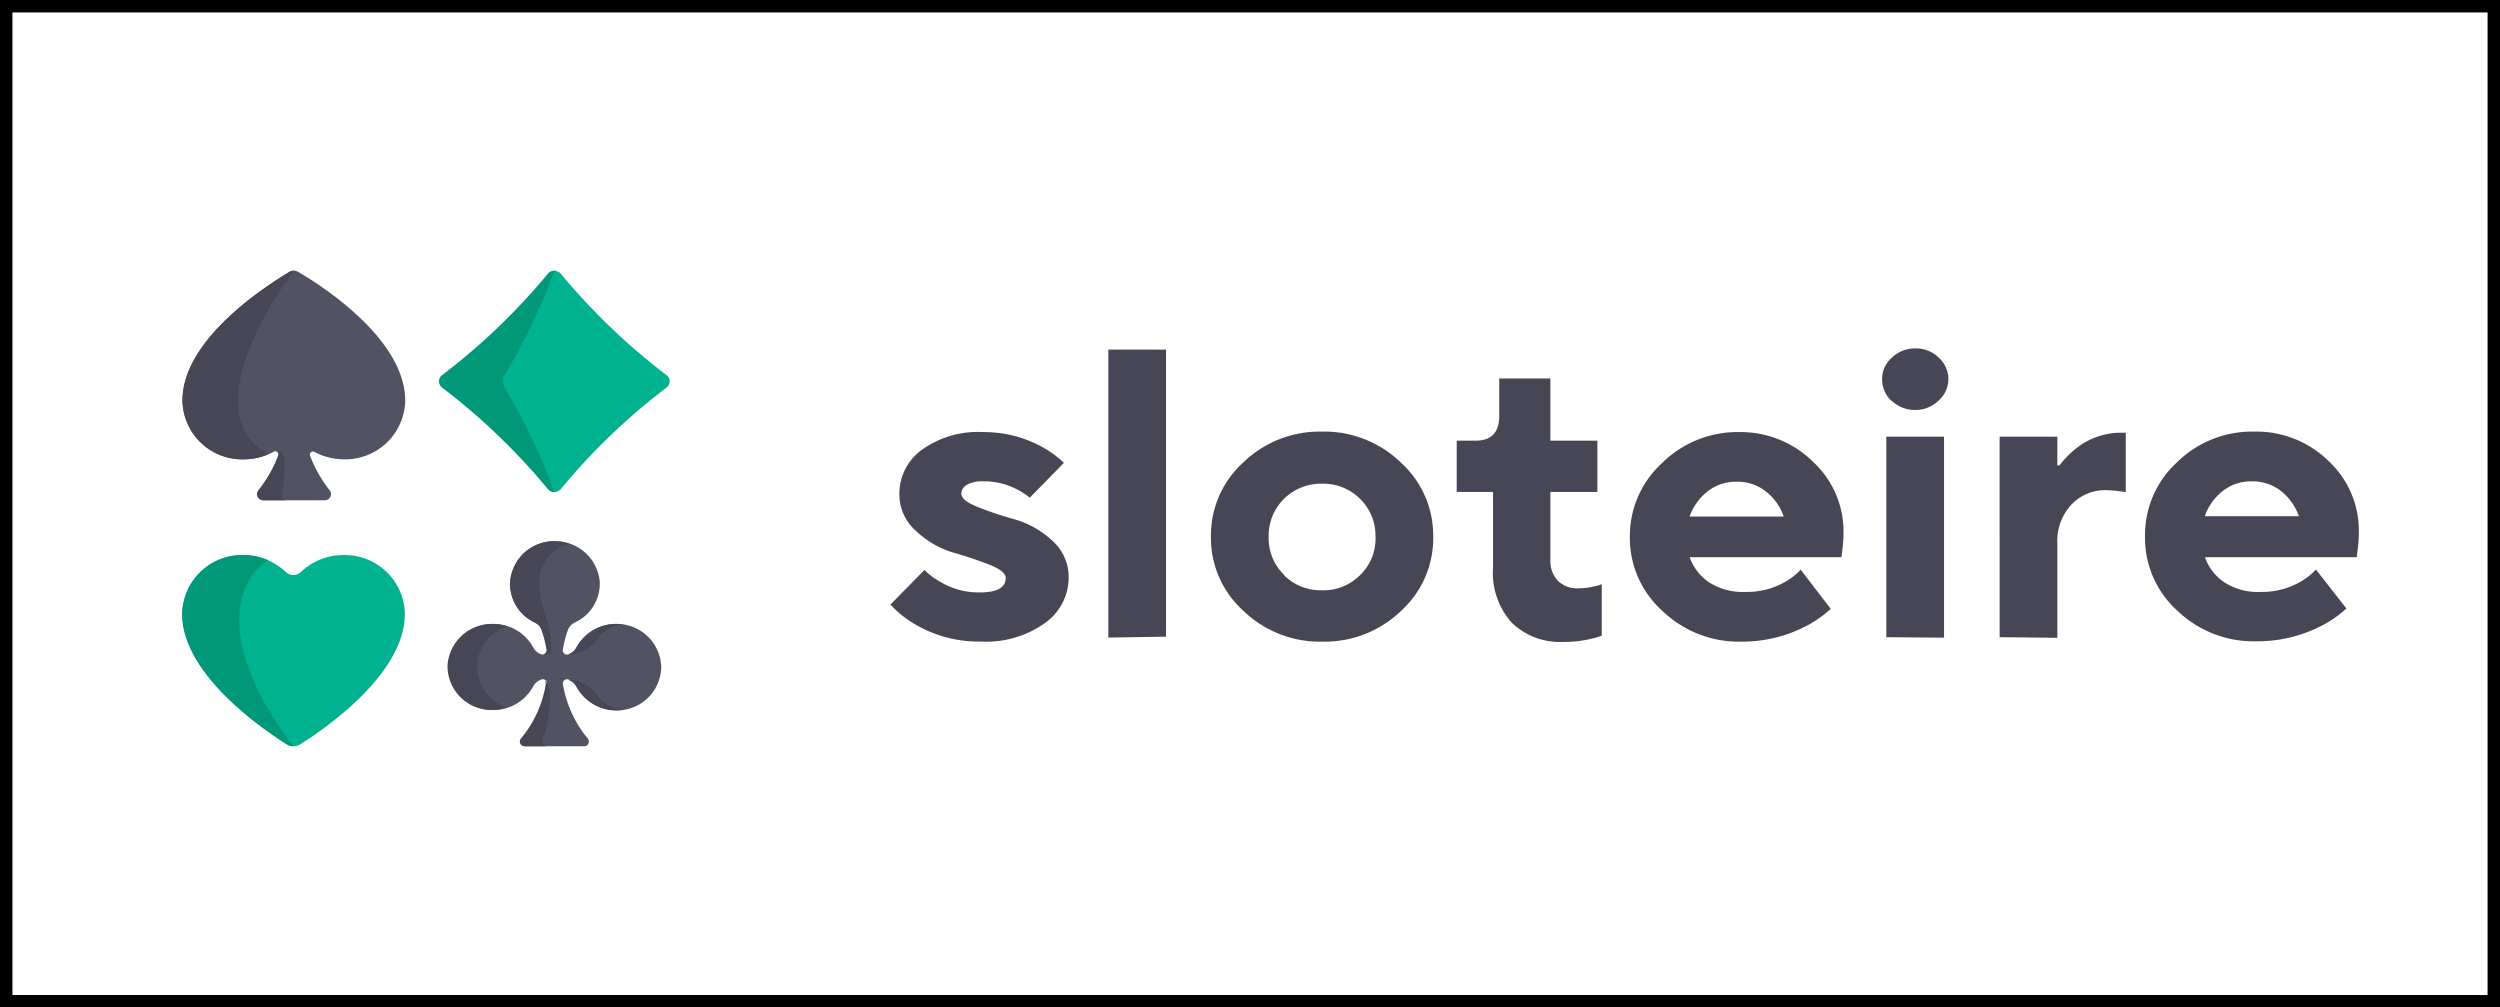
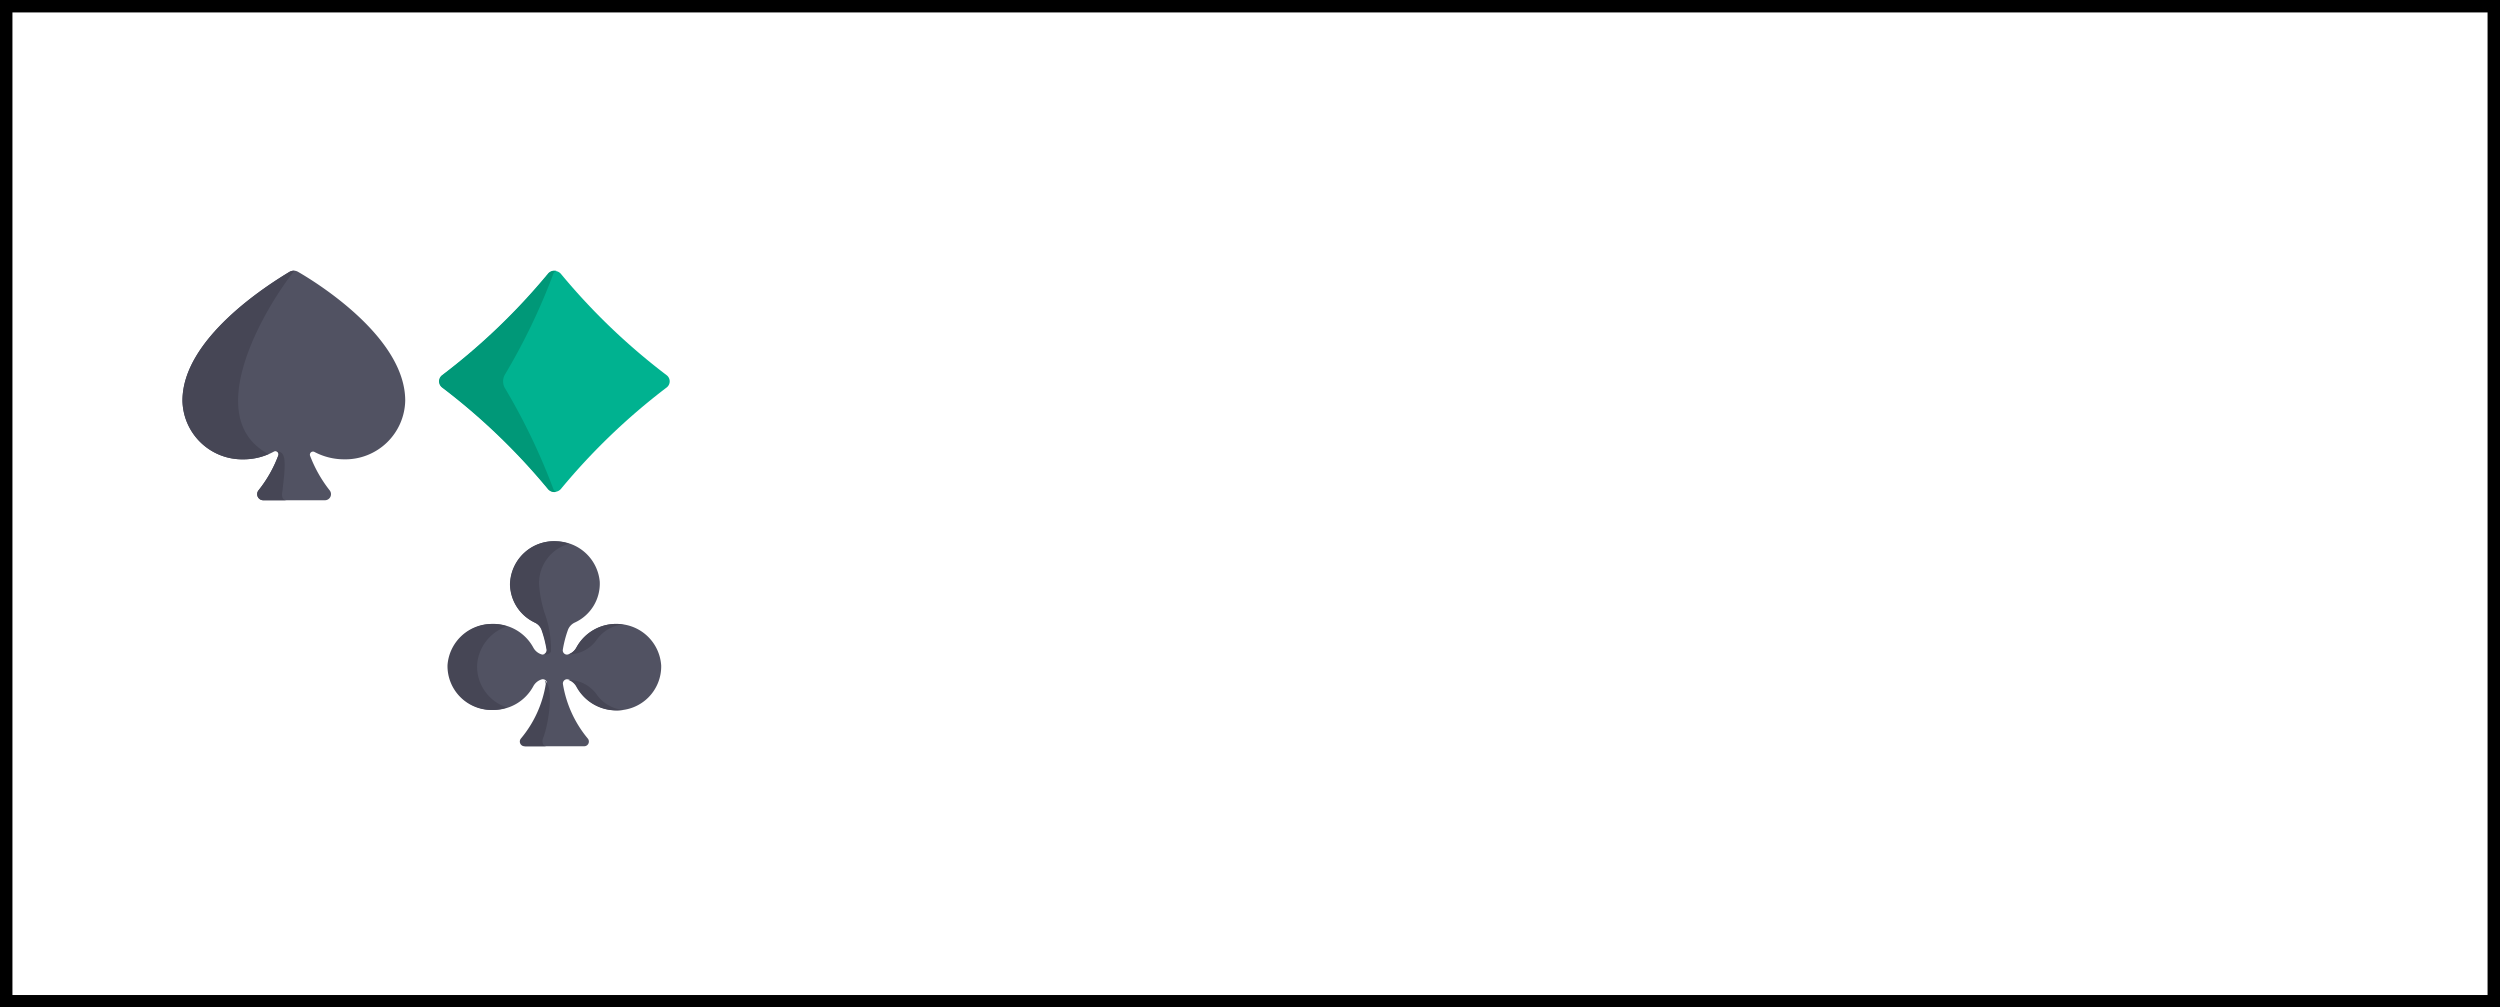
<svg xmlns="http://www.w3.org/2000/svg" id="Слой_1" data-name="Слой 1" viewBox="0 0 201 81">
  <rect x="0" y="0" width="201" height="81" fill="#333333" stroke="none" />
  <defs>
    <style>.cls-1{fill:#fff;stroke:#000;stroke-miterlimit:10;}.cls-2{fill:#464654;fill-rule:evenodd;}.cls-3{fill:#00b290;}.cls-4{fill:#009878;}.cls-5{fill:#515262;}.cls-6{fill:#464655;}</style>
  </defs>
  <title>sloteire-logo200-80</title>
  <rect class="cls-1" x="0.5" y="0.5" width="200" height="80" />
-   <path id="sloteire" class="cls-2" d="M247.55-82.32,250-79.19a8.9,8.9,0,0,1-1.86,1.32,11.2,11.2,0,0,1-5.36,1.32A8.86,8.86,0,0,1,236.42-79,7.88,7.88,0,0,1,233.81-85a7.93,7.93,0,0,1,2.57-5.94,8.61,8.61,0,0,1,6.19-2.47,8.31,8.31,0,0,1,6,2.37A7.64,7.64,0,0,1,251-85.29c0,.22,0,.69-.1,1.42l-.07.56h-12.2a4,4,0,0,0,1.53,2,4.94,4.94,0,0,0,2.94.79,6.14,6.14,0,0,0,3.33-.89A5.13,5.13,0,0,0,247.55-82.32Zm-8.93-4.29h7.56a4.48,4.48,0,0,0-1.41-2,3.71,3.71,0,0,0-2.37-.8,3.67,3.67,0,0,0-2.37.8A4.33,4.33,0,0,0,238.62-86.61Zm-16.5,9.73V-93h4.64v2.31h.17A7.55,7.55,0,0,1,228.2-92a5.79,5.79,0,0,1,3.71-1.32h.35v4.78l-.38-.06a10.36,10.36,0,0,0-1.17-.1,3.74,3.74,0,0,0-2.83,1.17,4.3,4.3,0,0,0-1.12,3.11v7.59Zm-9.11,0V-93h4.64v16.16Zm.41-19a2.41,2.41,0,0,1-.75-1.75,2.3,2.3,0,0,1,.79-1.73,2.69,2.69,0,0,1,1.89-.74,2.61,2.61,0,0,1,1.87.74,2.32,2.32,0,0,1,.78,1.73,2.33,2.33,0,0,1-.8,1.74,2.66,2.66,0,0,1-1.89.74A2.69,2.69,0,0,1,213.42-95.91Zm-7.28,13.59,2.4,3.13a9.09,9.09,0,0,1-1.85,1.32,11.22,11.22,0,0,1-5.36,1.32A8.87,8.87,0,0,1,195-79,7.88,7.88,0,0,1,192.39-85,7.94,7.94,0,0,1,195-90.9a8.61,8.61,0,0,1,6.18-2.47A8.29,8.29,0,0,1,207.1-91a7.64,7.64,0,0,1,2.47,5.71c0,.22,0,.69-.1,1.42l-.07.56H197.2a4.07,4.07,0,0,0,1.53,2,5,5,0,0,0,2.94.79A6.14,6.14,0,0,0,205-81.4,5.45,5.45,0,0,0,206.14-82.32Zm-8.94-4.29h7.56a4.33,4.33,0,0,0-1.41-2,3.67,3.67,0,0,0-2.37-.8,3.69,3.69,0,0,0-2.37.8A4.48,4.48,0,0,0,197.2-86.61Zm-15.81,4.12v-6.1h-2.92v-4.12H180q1.89,0,1.89-2v-3H186v5h3.78v4.12H186v5.44a2.32,2.32,0,0,0,.6,1.7,2.18,2.18,0,0,0,1.63.61,5.25,5.25,0,0,0,1.35-.17,2.73,2.73,0,0,0,.55-.16V-77l-.45.15-.45.11a9.09,9.09,0,0,1-2.2.24,5.57,5.57,0,0,1-4.14-1.55A6,6,0,0,1,181.39-82.49Zm-16.81.59a4.18,4.18,0,0,0,3.06,1.22,4.15,4.15,0,0,0,3.06-1.22A4.09,4.09,0,0,0,171.94-85,4.12,4.12,0,0,0,170.7-88a4.18,4.18,0,0,0-3.06-1.22A4.22,4.22,0,0,0,164.58-88,4.14,4.14,0,0,0,163.35-85,4.12,4.12,0,0,0,164.58-81.9ZM161.32-79A7.88,7.88,0,0,1,158.71-85a7.9,7.9,0,0,1,2.61-5.94,8.85,8.85,0,0,1,6.32-2.47A8.86,8.86,0,0,1,174-90.9,7.9,7.9,0,0,1,176.58-85,7.88,7.88,0,0,1,174-79a8.87,8.87,0,0,1-6.33,2.48A8.86,8.86,0,0,1,161.32-79Zm-10.86,2.15V-100h4.64v23.08Zm-17.53-2.64,2.75-2.8a5,5,0,0,0,1.2.92,6,6,0,0,0,3.27.89c1.37,0,2.06-.39,2.06-1.16,0-.37-.45-.73-1.34-1.08s-1.88-.68-3-1A7.43,7.43,0,0,1,135-85.42a3.9,3.9,0,0,1-1.34-3,4.35,4.35,0,0,1,1.8-3.52,7.7,7.7,0,0,1,4.9-1.43,9.74,9.74,0,0,1,4.88,1.25,8.38,8.38,0,0,1,1.65,1.22l-2.75,2.81a5.41,5.41,0,0,0-1-.66,5.68,5.68,0,0,0-2.78-.66,2.37,2.37,0,0,0-1.29.29.84.84,0,0,0-.43.7c0,.37.45.73,1.34,1.08a27.69,27.69,0,0,0,3,1,7.43,7.43,0,0,1,2.95,1.68,3.9,3.9,0,0,1,1.34,3A4.49,4.49,0,0,1,145.34-78a8.18,8.18,0,0,1-5.19,1.47A10.05,10.05,0,0,1,134.78-78,8.19,8.19,0,0,1,132.93-79.52Z" transform="translate(-61.35 128.11)" />
  <g id="new-group">
-     <path id="path-1" class="cls-3" d="M76-78.75a4.82,4.82,0,0,1,4.9-4.73,5,5,0,0,1,3.44,1.37.88.88,0,0,0,1.19,0A4.94,4.94,0,0,1,89-83.48a4.82,4.82,0,0,1,4.9,4.73h0c0,4.88-6.56,9.32-8.44,10.5a1,1,0,0,1-1,0C82.59-69.43,76-73.87,76-78.75" transform="translate(-61.35 128.11)" />
-     <path id="path-2" class="cls-4" d="M82.93-83.06a4.89,4.89,0,0,0-2-.42A4.82,4.82,0,0,0,76-78.75c0,4.88,6.55,9.32,8.43,10.5a1,1,0,0,0,.5.14C78.28-76.88,80.66-81.78,82.93-83.06Z" transform="translate(-61.35 128.11)" />
    <path id="path-3" class="cls-5" d="M111.12-77.94a3.64,3.64,0,0,0-3.42,1.88,1.16,1.16,0,0,1-.65.56h0a.34.34,0,0,1-.45-.37,8.92,8.92,0,0,1,.4-1.56,1.07,1.07,0,0,1,.57-.63,3.44,3.44,0,0,0,2-3.28,3.57,3.57,0,0,0-3.45-3.25,3.54,3.54,0,0,0-3.75,3.45,3.44,3.44,0,0,0,2,3.09,1.05,1.05,0,0,1,.56.61,9.26,9.26,0,0,1,.4,1.57.34.34,0,0,1-.45.37h0a1.14,1.14,0,0,1-.66-.56,3.64,3.64,0,0,0-3.42-1.88,3.57,3.57,0,0,0-3.39,3.31,3.53,3.53,0,0,0,3.6,3.6,3.63,3.63,0,0,0,3.21-1.89,1.14,1.14,0,0,1,.66-.56h0a.34.34,0,0,1,.45.37,9.05,9.05,0,0,1-2,4.38.38.38,0,0,0,.31.62h4.66a.38.38,0,0,0,.31-.62,9.14,9.14,0,0,1-2-4.38.34.34,0,0,1,.45-.37h0a1.14,1.14,0,0,1,.66.56A3.63,3.63,0,0,0,110.91-71a3.53,3.53,0,0,0,3.6-3.6A3.57,3.57,0,0,0,111.12-77.94Z" transform="translate(-61.35 128.11)" />
    <path id="path-4" class="cls-6" d="M99.71-74.63a3.51,3.51,0,0,1,2.41-3.12,3.6,3.6,0,0,0-1.4-.19,3.57,3.57,0,0,0-3.39,3.31,3.53,3.53,0,0,0,3.6,3.6,3.58,3.58,0,0,0,1.19-.2A3.45,3.45,0,0,1,99.71-74.63Z" transform="translate(-61.35 128.11)" />
    <path id="path-5" class="cls-6" d="M105.12-78.87a9.91,9.91,0,0,1-.43-2.27,3.28,3.28,0,0,1,2.41-3.25,3.49,3.49,0,0,0-1-.2,3.54,3.54,0,0,0-3.75,3.45,3.45,3.45,0,0,0,1.83,3h0l.15.08a1.05,1.05,0,0,1,.56.61,9.26,9.26,0,0,1,.4,1.57.35.35,0,0,1-.35.39h0c.08,0,.6.08.71-.25A8.46,8.46,0,0,0,105.12-78.87Z" transform="translate(-61.35 128.11)" />
    <path id="path-6" class="cls-6" d="M111.12-77.94a3.64,3.64,0,0,0-3.42,1.88,1.16,1.16,0,0,1-.65.56l-.12,0h0a2.79,2.79,0,0,0,2.41-1.19,2.93,2.93,0,0,1,2.18-1.22A2.57,2.57,0,0,0,111.12-77.94Z" transform="translate(-61.35 128.11)" />
    <path id="path-7" class="cls-6" d="M111.12-71a3.64,3.64,0,0,1-3.42-1.88,1.16,1.16,0,0,0-.65-.56l-.12,0h0a2.79,2.79,0,0,1,2.41,1.19,2.93,2.93,0,0,0,2.18,1.22Z" transform="translate(-61.35 128.11)" />
    <path id="path-8" class="cls-6" d="M105-68.73c.46-1.1.92-4.19.14-4.66a.52.52,0,0,1,.09.28,9.05,9.05,0,0,1-2,4.38.38.38,0,0,0,.31.62h1.76C105-68.11,104.91-68.43,105-68.73Z" transform="translate(-61.35 128.11)" />
    <path id="path-9" class="cls-3" d="M106.44-106.1a51.27,51.27,0,0,0,8.5,8.15.62.62,0,0,1,0,1,51.33,51.33,0,0,0-8.5,8.16.67.67,0,0,1-1,0,51.33,51.33,0,0,0-8.5-8.16.62.62,0,0,1,0-1,51.27,51.27,0,0,0,8.5-8.15A.67.67,0,0,1,106.44-106.1Z" transform="translate(-61.35 128.11)" />
    <path id="path-10" class="cls-4" d="M105.84-88.79a50.32,50.32,0,0,0-3.92-8.16,1.1,1.1,0,0,1,0-1,50.2,50.2,0,0,0,3.92-8.15.37.37,0,0,1,.25-.23.68.68,0,0,0-.69.23,51.27,51.27,0,0,1-8.5,8.15.62.62,0,0,0,0,1,51.33,51.33,0,0,1,8.5,8.16.67.67,0,0,0,.69.22A.38.38,0,0,1,105.84-88.79Z" transform="translate(-61.35 128.11)" />
    <path id="path-11" class="cls-5" d="M85.32-106.25a.68.68,0,0,0-.7,0c-1.65,1-8.6,5.33-8.6,10.35a4.81,4.81,0,0,0,4.91,4.72,5.11,5.11,0,0,0,2.44-.62.25.25,0,0,1,.36.3,10.23,10.23,0,0,1-1.6,2.82.49.49,0,0,0,.41.79h4.91a.49.49,0,0,0,.41-.79,10.53,10.53,0,0,1-1.58-2.79.25.25,0,0,1,.36-.3,5.11,5.11,0,0,0,2.38.59,4.82,4.82,0,0,0,4.91-4.72C93.93-100.92,87-105.28,85.32-106.25Z" transform="translate(-61.35 128.11)" />
    <path id="path-12" class="cls-6" d="M82.94-91.6c-5.51-2.93-.33-11.72,2.08-14.74a.71.71,0,0,0-.4.09c-1.65,1-8.6,5.33-8.6,10.35a4.81,4.81,0,0,0,4.91,4.72A5,5,0,0,0,82.94-91.6Z" transform="translate(-61.35 128.11)" />
    <path id="path-13" class="cls-6" d="M84.05-88.58c.31-2.53.3-3.25-.51-3.25a.25.25,0,0,1,.19.33,10.23,10.23,0,0,1-1.6,2.82.49.49,0,0,0,.41.79H84.4C84-87.89,84-88.32,84.05-88.58Z" transform="translate(-61.35 128.11)" />
  </g>
</svg>